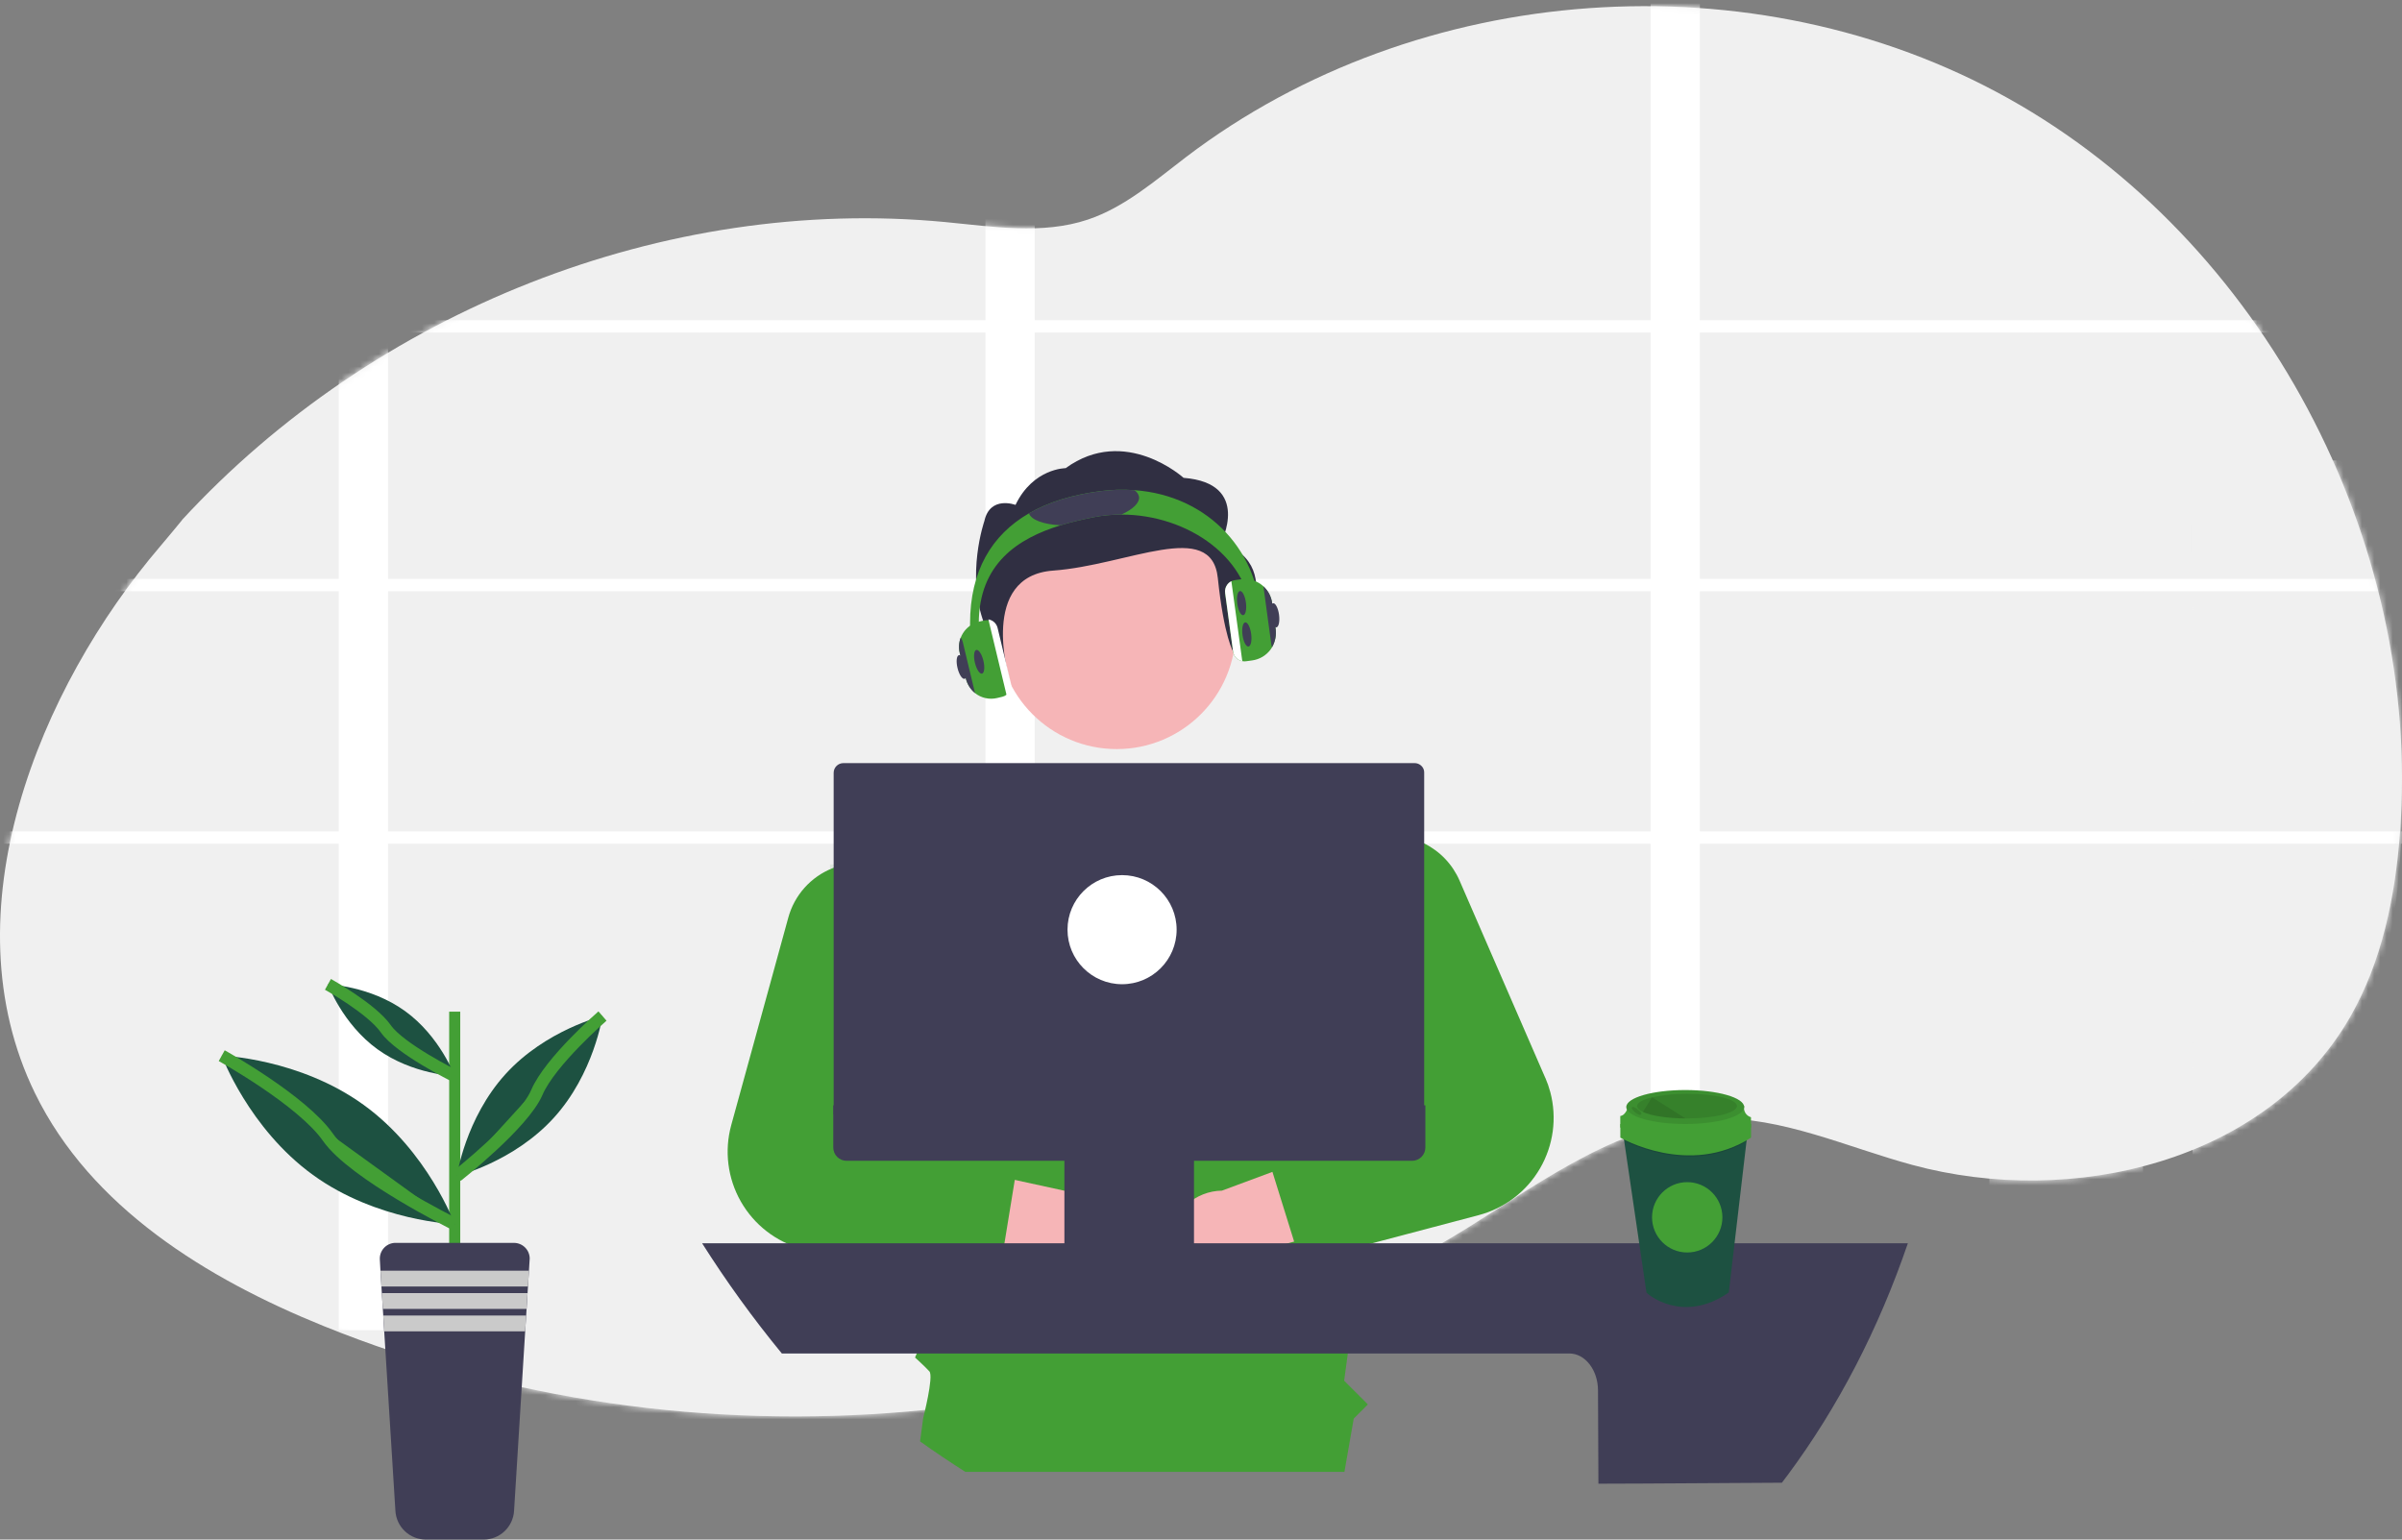
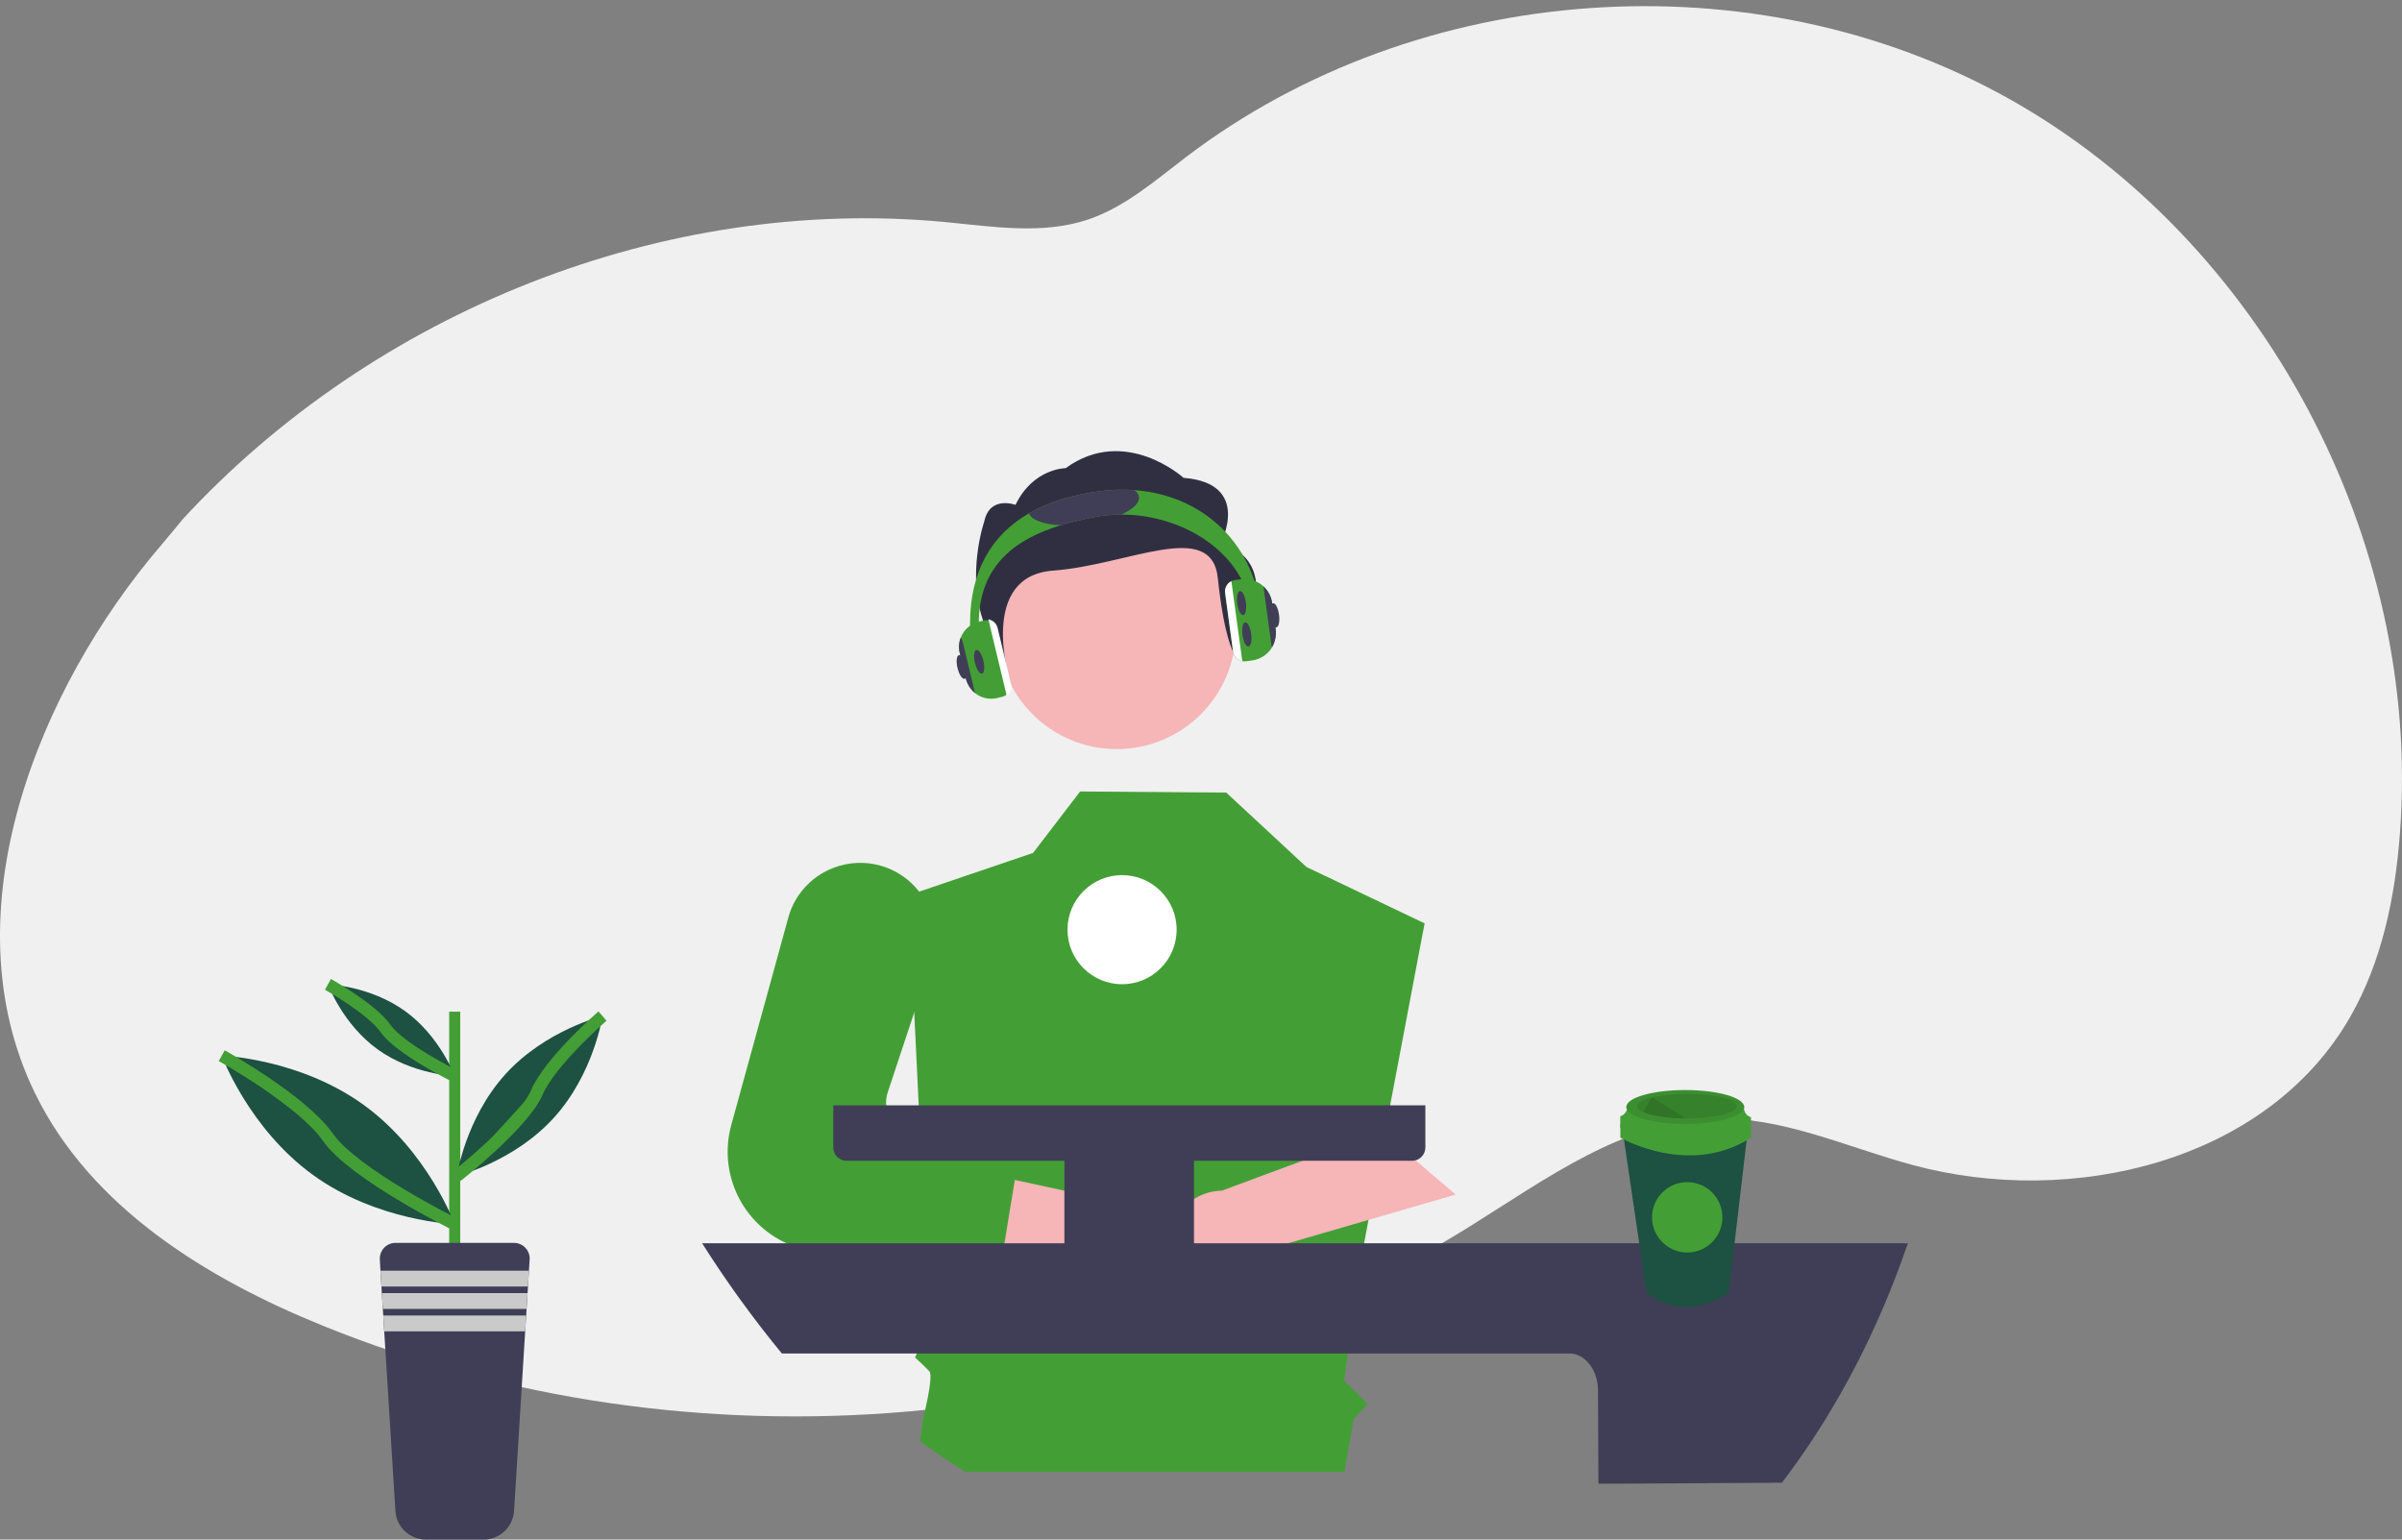
<svg xmlns="http://www.w3.org/2000/svg" width="390" height="250" viewBox="0 0 390 250" fill="none">
  <rect x="0" y="0" width="390" height="250" fill="#808080" stroke="none" />
  <path d="M29.552 84.431C60.789 50.535 107.848 31.71 153.497 36.061C161.232 36.798 169.237 38.125 176.612 35.665C182.626 33.652 187.545 29.325 192.621 25.466C230.332 -3.196 284.747 -7.079 326.039 15.957C367.331 38.993 393.281 87.672 389.665 135.337C388.884 145.694 386.74 156.15 381.59 165.128C368.076 188.679 336.433 196.196 310.487 189.159C299.796 186.263 289.351 181.314 278.289 181.631C263.619 182.027 250.957 191.485 238.462 199.262C183.446 233.464 112.389 239.589 52.476 215.297C33.539 207.619 14.734 196.061 5.683 177.518C-8.655 148.154 6.359 111.699 26.038 88.682C27.229 87.288 28.381 85.877 29.552 84.463" fill="#F0F0F0" />
  <mask id="mask0_869_34739" style="mask-type:alpha" maskUnits="userSpaceOnUse" x="0" y="1" width="390" height="229">
-     <path d="M29.552 84.431C60.789 50.535 107.848 31.71 153.497 36.061C161.232 36.798 169.237 38.125 176.612 35.665C182.626 33.652 187.545 29.325 192.622 25.466C230.332 -3.196 284.747 -7.079 326.039 15.957C367.331 38.993 393.281 87.672 389.665 135.337C388.884 145.694 386.74 156.15 381.59 165.128C368.076 188.68 336.433 196.196 310.487 189.159C299.796 186.263 289.351 181.314 278.289 181.631C263.619 182.027 250.957 191.485 238.462 199.262C183.446 233.464 112.389 239.589 52.476 215.297C33.539 207.619 14.734 196.061 5.683 177.518C-8.655 148.154 6.359 111.699 26.038 88.682C27.229 87.288 28.381 85.877 29.552 84.463" fill="#F0F0F0" />
-   </mask>
+     </mask>
  <g mask="url(#mask0_869_34739)">
    <g style="mix-blend-mode:multiply">
      <path fill-rule="evenodd" clip-rule="evenodd" d="M188.184 55.574H168V96.54V102.5V142H168.319V179.501L168 179.519H168.319V243.388C171.937 243.124 175.545 242.756 179.142 242.284C195.2 240.21 210.936 236.132 225.98 230.144C230.283 228.418 234.5 226.537 238.63 224.5C245.477 221.131 251.321 217.792 257.638 213.511L268.497 205.811V137.215H268.171V118.979H214.814V129.016H188.18V102.5H188.184V55.574Z" fill="#F0F0F0" />
    </g>
    <g style="mix-blend-mode:multiply">
      <path d="M183.812 64H173V76.462H183.812V64Z" fill="#F0F0F0" />
    </g>
    <g style="mix-blend-mode:multiply">
      <path d="M268 137H222V142H268V137Z" fill="#F0F0F0" />
    </g>
    <g style="mix-blend-mode:multiply">
      <path d="M268.656 152.223H222.32V157.866H268.656V152.223Z" fill="#F0F0F0" />
    </g>
    <g style="mix-blend-mode:multiply">
      <path d="M268.656 169H222.32V174.643H268.656V169Z" fill="#F0F0F0" />
    </g>
    <g style="mix-blend-mode:multiply">
      <path fill-rule="evenodd" clip-rule="evenodd" d="M323.485 137V59.773H330.145V47.735H344.473V59.773H347.96V137H348L347.946 200.307C347.857 200.336 347.768 200.365 347.679 200.394C347.364 200.499 347.05 200.602 346.734 200.69C346.188 200.862 345.649 201.014 345.103 201.147L344.781 201.219L344.127 201.372C343.57 201.491 343.035 201.596 342.485 201.676L341.7 201.788L341.071 201.868C341.004 201.876 340.937 201.884 340.869 201.892C340.596 201.926 340.321 201.96 340.051 201.96L339.418 202H337.104C336.822 201.96 336.543 201.96 336.261 201.96C336.175 201.957 336.087 201.949 336 201.941C335.89 201.931 335.78 201.921 335.672 201.921H335.505C335.345 201.888 335.183 201.874 335.021 201.881H334.909C334.548 201.841 334.186 201.788 333.825 201.736L333.824 201.735L332.739 201.557L331.99 201.405C328.961 200.717 325.958 199.678 323 198.296V137H323.485Z" fill="#F0F0F0" />
    </g>
    <g style="mix-blend-mode:multiply">
      <path d="M341.389 62.569H332.269V70.68H341.389V62.569Z" fill="#F0F0F0" />
    </g>
    <g style="mix-blend-mode:multiply">
      <path d="M341.389 81.412H332.269V89.523H341.389V81.412Z" fill="#F0F0F0" />
    </g>
    <g style="mix-blend-mode:multiply">
      <path d="M341.389 100.25H332.269V108.361H341.389V100.25Z" fill="#F0F0F0" />
    </g>
    <g style="mix-blend-mode:multiply">
      <path d="M341.389 119.092H332.269V127.203H341.389V119.092Z" fill="#F0F0F0" />
    </g>
    <g style="mix-blend-mode:multiply">
      <path d="M341.389 137.934H332.269V146.045H341.389V137.934Z" fill="#F0F0F0" />
    </g>
    <g style="mix-blend-mode:multiply">
      <path d="M341.389 156.771H332.269V164.882H341.389V156.771Z" fill="#F0F0F0" />
    </g>
    <g style="mix-blend-mode:multiply">
      <path fill-rule="evenodd" clip-rule="evenodd" d="M126.842 55H126.843V48.975H120.944V38.152C120.757 38.215 120.57 38.279 120.383 38.343C120.059 38.454 119.736 38.565 119.415 38.666V48.975H113.694V53.818H113.693V67.551H100.888V84.938H82V237H158.553V84.974H139.655V67.566H126.842V55Z" fill="#F0F0F0" />
    </g>
    <g style="mix-blend-mode:multiply">
      <path d="M143.879 100.363H134.76V108.474H143.879V100.363Z" fill="#F0F0F0" />
    </g>
    <g style="mix-blend-mode:multiply">
      <path d="M109.055 100.363H99.935V108.474H109.055V100.363Z" fill="#F0F0F0" />
    </g>
    <g style="mix-blend-mode:multiply">
      <path d="M143.879 120.37H134.76V128.481H143.879V120.37Z" fill="#F0F0F0" />
    </g>
    <g style="mix-blend-mode:multiply">
      <path d="M109.055 120.37H99.935V128.481H109.055V120.37Z" fill="#F0F0F0" />
    </g>
    <path opacity="0.1" d="M143.879 140.376H134.76V148.487H143.879V140.376Z" fill="#439F35" />
    <g style="mix-blend-mode:multiply">
      <path d="M109.055 140.376H99.935V148.487H109.055V140.376Z" fill="#F0F0F0" />
    </g>
    <path opacity="0.1" d="M143.879 160.387H134.76V168.498H143.879V160.387Z" fill="#439F35" />
    <g style="mix-blend-mode:multiply">
      <path d="M109.055 160.387H99.935V168.498H109.055V160.387Z" fill="#F0F0F0" />
    </g>
    <path opacity="0.1" d="M143.879 180.394H134.76V188.505H143.879V180.394Z" fill="#439F35" />
    <g style="mix-blend-mode:multiply">
      <path d="M109.055 180.394H99.935V188.505H109.055V180.394Z" fill="#F0F0F0" />
    </g>
    <g style="mix-blend-mode:multiply">
      <path fill-rule="evenodd" clip-rule="evenodd" d="M355.73 95.319V74.76L385.437 74.767C386.472 78.188 387.296 81.666 387.903 85.183C387.921 85.252 387.933 85.323 387.94 85.395C388.024 85.876 388.104 86.358 388.181 86.843C388.236 87.183 388.287 87.512 388.338 87.866C388.378 88.135 388.416 88.405 388.453 88.674C388.473 88.817 388.493 88.96 388.513 89.102C388.553 89.381 388.589 89.662 388.626 89.943C388.643 90.075 388.66 90.208 388.678 90.341C388.71 90.588 388.739 90.836 388.768 91.084C388.787 91.252 388.807 91.42 388.827 91.587C388.879 92.001 388.93 92.451 388.97 92.833C388.979 92.923 388.989 93.014 388.999 93.104C389.03 93.397 389.062 93.692 389.087 93.984C389.087 93.989 389.088 93.995 389.088 94H389.322C389.362 94.658 389.397 96.15 389.431 97.643C389.466 99.13 389.5 100.617 389.54 101.281C389.544 101.354 389.549 101.427 389.553 101.5C389.572 101.793 389.59 102.085 389.59 102.377C389.619 103.006 389.645 103.644 389.667 104.278C389.754 106.562 389.815 108.856 389.862 111.141C389.868 111.48 389.876 111.818 389.885 112.157C389.899 112.717 389.913 113.277 389.913 113.837C389.96 117.3 390 120.769 390 124.214V127.197C390 135.729 389.786 144.312 387.941 152.562C387.929 152.612 387.918 152.663 387.906 152.714C387.879 152.832 387.851 152.951 387.818 153.071C387.691 153.64 387.546 154.209 387.398 154.773C387.043 156.118 386.633 157.441 386.176 158.745C386.161 158.79 386.145 158.836 386.13 158.883C386.103 158.965 386.076 159.048 386.046 159.124C384.558 163.279 382.661 167.173 380.399 170.713C380.339 170.8 380.28 170.892 380.221 170.986C380.198 171.021 380.176 171.057 380.153 171.093C379.591 171.953 379.015 172.808 378.417 173.636C378.317 173.768 378.223 173.897 378.13 174.026C378.04 174.149 377.951 174.272 377.858 174.395C377.351 175.074 376.829 175.74 376.3 176.392C376.269 176.429 376.239 176.466 376.208 176.503C376.133 176.594 376.057 176.686 375.977 176.772C372.076 181.426 367.659 185.322 362.868 188.333C362.567 188.527 362.263 188.717 361.958 188.897C361.096 189.421 360.222 189.919 359.338 190.391L358.776 190.677C357.91 191.126 357.037 191.542 356.156 191.935L356 192V150.449V148.853V95.319H355.73Z" fill="#F0F0F0" />
    </g>
    <g style="mix-blend-mode:multiply">
      <path d="M355.73 85.172V89.813H386.946V85.172H355.73ZM383.837 85.466H386.397V89.523H383.837V85.466ZM380.729 85.466H383.289V89.523H380.729V85.466ZM377.627 85.466H380.187V89.523H377.627V85.466ZM374.519 85.466H377.086V89.523H374.526L374.519 85.466ZM371.414 85.466H373.984V89.523H371.421L371.414 85.466ZM368.306 85.466H370.865V89.523H368.32L368.306 85.466ZM365.197 85.466H367.757V89.523H365.197V85.466ZM362.092 85.466H364.652V89.523H362.092V85.466ZM358.987 85.466H361.547V89.523H358.987V85.466ZM355.883 85.466H358.442V89.523H355.883V85.466Z" fill="#F0F0F0" />
    </g>
    <g style="mix-blend-mode:multiply">
      <path d="M355.73 98.682V103.323H386.946V98.682H355.73ZM383.837 98.975H386.397V103.029H383.837V98.975ZM380.729 98.975H383.289V103.029H380.729V98.975ZM377.627 98.975H380.187V103.029H377.627V98.975ZM374.519 98.975H377.086V103.029H374.526L374.519 98.975ZM371.414 98.975H373.984V103.029H371.421L371.414 98.975ZM368.306 98.975H370.865V103.029H368.32L368.306 98.975ZM365.197 98.975H367.757V103.029H365.197V98.975ZM362.092 98.975H364.652V103.029H362.092V98.975ZM358.987 98.975H361.547V103.029H358.987V98.975ZM355.883 98.975H358.442V103.029H355.883V98.975Z" fill="#F0F0F0" />
    </g>
    <g style="mix-blend-mode:multiply">
      <path d="M355.73 112.191V116.836H386.946V112.198L355.73 112.191ZM383.837 112.482H386.397V116.535H383.837V112.482ZM380.729 112.482H383.289V116.535H380.729V112.482ZM377.627 112.482H380.187V116.535H377.627V112.482ZM374.519 112.482H377.086V116.535H374.526L374.519 112.482ZM371.414 112.482H373.984V116.535H371.421L371.414 112.482ZM368.306 112.482H370.865V116.535H368.32L368.306 112.482ZM365.197 112.482H367.757V116.535H365.197V112.482ZM362.092 112.482H364.652V116.535H362.092V112.482ZM358.987 112.482H361.547V116.535H358.987V112.482ZM355.883 112.482H358.442V116.535H355.883V112.482Z" fill="#F0F0F0" />
    </g>
    <g style="mix-blend-mode:multiply">
      <path d="M355.73 125.688V130.322H386.946V125.688H355.73ZM383.837 125.974H386.397V130.039H383.837V125.974ZM380.729 125.974H383.289V130.039H380.729V125.974ZM377.627 125.974H380.187V130.039H377.627V125.974ZM374.519 125.974H377.086V130.039H374.526L374.519 125.974ZM371.414 125.974H373.984V130.039H371.421L371.414 125.974ZM368.306 125.974H370.865V130.039H368.32L368.306 125.974ZM365.197 125.974H367.757V130.039H365.197V125.974ZM362.092 125.974H364.652V130.039H362.092V125.974ZM358.987 125.974H361.547V130.039H358.987V125.974ZM355.883 125.974H358.442V130.039H355.883V125.974Z" fill="#F0F0F0" />
    </g>
    <g style="mix-blend-mode:multiply">
      <path d="M355.73 139.201V143.857H385.08C385.122 143.765 385.165 143.662 385.204 143.566H383.837V139.495H386.397V140.508C386.546 140.076 386.687 139.64 386.811 139.201H355.73ZM380.729 139.495H383.289V143.549H380.729V139.495ZM377.627 139.495H380.187V143.549H377.627V139.495ZM374.519 139.495H377.086V143.549H374.526L374.519 139.495ZM371.414 139.495H373.984V143.549H371.421L371.414 139.495ZM368.306 139.495H370.865V143.549H368.32L368.306 139.495ZM365.197 139.495H367.757V143.549H365.197V139.495ZM362.092 139.495H364.652V143.549H362.092V139.495ZM358.987 139.495H361.547V143.549H358.987V139.495ZM355.883 139.495H358.442V143.549H355.883V139.495Z" fill="#F0F0F0" />
    </g>
    <g style="mix-blend-mode:multiply">
      <path d="M355.73 153V157.656H385.08C385.122 157.564 385.165 157.461 385.204 157.365H383.837V153.294H386.397V154.306C386.546 153.874 386.687 153.439 386.811 153H355.73ZM380.729 153.294H383.289V157.348H380.729V153.294ZM377.627 153.294H380.187V157.348H377.627V153.294ZM374.519 153.294H377.086V157.348H374.526L374.519 153.294ZM371.414 153.294H373.984V157.348H371.421L371.414 153.294ZM368.306 153.294H370.865V157.348H368.32L368.306 153.294ZM365.197 153.294H367.757V157.348H365.197V153.294ZM362.092 153.294H364.652V157.348H362.092V153.294ZM358.987 153.294H361.547V157.348H358.987V153.294ZM355.883 153.294H358.442V157.348H355.883V153.294Z" fill="#F0F0F0" />
    </g>
    <g style="mix-blend-mode:multiply">
      <path d="M355.73 169V173.638H375.241C375.355 173.542 375.454 173.443 375.556 173.348H374.519V169.294H377.086V171.832L377.635 171.248V169.301H379.33C379.412 169.202 379.49 169.103 379.571 169.011L355.73 169ZM371.414 169.29H373.984V173.348H371.421L371.414 169.29ZM368.306 169.29H370.865V173.348H368.32L368.306 169.29ZM365.197 169.29H367.757V173.348H365.197V169.29ZM362.092 169.29H364.652V173.348H362.092V169.29ZM358.987 169.29H361.547V173.348H358.987V169.29ZM355.883 169.29H358.442V173.348H355.883V169.29Z" fill="#F0F0F0" />
    </g>
    <rect x="-7" y="94" width="402" height="2" fill="white" />
    <rect x="-7" y="135" width="402" height="2" fill="white" />
    <rect x="42" y="52" width="353" height="2" fill="white" />
    <rect x="55" y="46" width="8" height="170" fill="white" />
    <rect x="160" y="24" width="8" height="198" fill="white" />
    <rect x="268" y="-5" width="8" height="227" fill="white" />
  </g>
  <path d="M73.432 204.145V164.777H74.227V204.145H73.432Z" fill="#439F35" stroke="#439F35" />
  <path d="M85.995 204.52L85.882 206.34L85.726 208.907L85.659 209.969L85.499 212.535L85.432 213.598L85.273 216.161L83.464 245.351C83.385 246.607 82.832 247.787 81.916 248.65C81.001 249.513 79.791 249.996 78.532 249.999H69.132C67.874 249.996 66.664 249.513 65.748 248.65C64.832 247.787 64.279 246.607 64.201 245.351L62.381 216.171L62.225 213.608L62.158 212.546L61.995 209.979L61.931 208.917L61.772 206.35L61.673 204.531C61.652 204.195 61.698 203.859 61.807 203.542C61.916 203.224 62.087 202.931 62.31 202.68C62.532 202.428 62.803 202.223 63.104 202.076C63.406 201.929 63.734 201.843 64.07 201.822H64.229H83.45C84.126 201.822 84.775 202.091 85.254 202.568C85.734 203.046 86.004 203.695 86.006 204.371C85.999 204.417 85.995 204.47 85.995 204.52Z" fill="#403E56" />
  <path d="M85.88 206.34L85.725 208.907H61.937L61.781 206.34H85.88Z" fill="#CACACA" />
  <path d="M85.655 209.977L85.499 212.547H62.161L62.002 209.977H85.655Z" fill="#CACACA" />
  <path d="M85.427 213.615L85.271 216.182H62.39L62.23 213.615H85.427Z" fill="#CACACA" />
  <path d="M59.041 179.409C69.481 186.961 73.829 198.778 73.829 198.778C73.829 198.778 61.246 198.346 50.816 190.791C40.386 183.236 36 171.422 36 171.422C36 171.422 48.597 171.854 59.041 179.409Z" fill="#1D5141" />
-   <path d="M36 171.422C36 171.422 49.06 178.673 53.249 184.673C57.437 190.674 73.815 198.778 73.815 198.778" fill="#439F35" />
+   <path d="M36 171.422C36 171.422 49.06 178.673 53.249 184.673" fill="#439F35" />
  <path d="M36 171.422C36 171.422 49.06 178.673 53.249 184.673C57.437 190.674 73.815 198.778 73.815 198.778" stroke="#439F35" stroke-width="2" stroke-miterlimit="10" />
  <path d="M65.777 164.189C71.463 168.3 73.828 174.733 73.828 174.733C73.828 174.733 66.981 174.495 61.295 170.385C55.609 166.275 53.248 159.842 53.248 159.842C53.248 159.842 60.095 160.075 65.777 164.189Z" fill="#1D5141" />
  <path d="M53.248 159.842C53.248 159.842 60.354 163.789 62.637 167.054C64.921 170.318 73.828 174.733 73.828 174.733" fill="#439F35" />
  <path d="M53.248 159.842C53.248 159.842 60.354 163.789 62.637 167.054C64.921 170.318 73.828 174.733 73.828 174.733" stroke="#439F35" stroke-width="2" stroke-miterlimit="10" />
  <path d="M82.089 174.403C75.56 181.579 74.18 190.954 74.18 190.954C74.18 190.954 83.385 188.695 89.913 181.519C96.442 174.343 97.822 164.985 97.822 164.985C97.822 164.985 88.617 167.226 82.089 174.403Z" fill="#1D5141" />
  <path d="M97.822 164.985C97.822 164.985 89.325 172.339 87.155 177.408C84.985 182.478 74.18 190.968 74.18 190.968" fill="#439F35" />
  <path d="M97.822 164.985C97.822 164.985 89.325 172.339 87.155 177.408C84.985 182.478 74.18 190.968 74.18 190.968" stroke="#439F35" stroke-width="2" stroke-miterlimit="10" />
  <path d="M231.313 149.946L231.249 150.271L230.541 153.961L225.712 179.479L225.425 180.984L224.827 184.17L224.016 188.493L222.196 198.098L221.679 200.853L221.485 201.886L221.417 202.24L220.876 205.073L220.713 205.933L219.392 215.701L218.242 224.198L222.094 228.053L219.8 230.351L218.291 238.986V239.007H156.746C154.246 237.423 151.793 235.774 149.385 234.058L149.892 230.266C149.892 230.266 151.633 223.497 150.901 222.69C150.168 221.882 148.571 220.434 148.571 220.434L150.585 215.726L150.869 215.071L150.398 205.345V205.112L150.242 201.901L150.221 201.486L150.189 200.867L149.594 188.507V188.306L149.41 184.56L149.24 180.998L149.169 179.494L148.44 164.465L147.948 154.254L147.52 145.368L149.247 144.784L167.735 138.5L175.375 128.52L191.307 128.64L199.095 128.697L212.12 140.783L215.084 142.199H215.105L217.229 143.216L222.614 145.786L228.311 148.508L231.231 149.903L231.313 149.946Z" fill="#439F35" />
  <path d="M177.424 210.047C176.256 210.501 175.003 210.694 173.753 210.61C172.503 210.527 171.286 210.17 170.189 209.565C169.092 208.96 168.141 208.121 167.404 207.108C166.666 206.095 166.16 204.933 165.921 203.703L135.775 199.426L146.269 187.569L173.282 193.45C175.373 193.185 177.489 193.696 179.228 194.887C180.968 196.077 182.211 197.864 182.721 199.91C183.232 201.955 182.974 204.116 181.998 205.984C181.022 207.853 179.394 209.298 177.424 210.047Z" fill="#F6B5B7" />
  <path d="M163.993 188.494C163.434 187.786 162.643 187.299 161.759 187.117L149.389 184.546L148.122 184.281C147.385 184.126 146.689 183.818 146.079 183.376C145.469 182.935 144.958 182.37 144.581 181.718C144.191 181.031 143.955 180.267 143.891 179.48C143.829 178.762 143.915 178.039 144.142 177.356L148.426 164.441L151.209 156.061C151.541 155.054 151.738 154.007 151.793 152.949C151.948 150.004 151.037 147.102 149.226 144.774C147.636 142.728 145.429 141.248 142.932 140.553C140.436 139.857 137.782 139.983 135.362 140.911L135.146 140.993C133.411 141.685 131.86 142.771 130.617 144.166C129.374 145.561 128.472 147.226 127.984 149.029L124.964 160.029L118.73 182.688C117.581 186.867 118.14 191.332 120.283 195.1C122.427 198.868 125.978 201.63 130.158 202.779C130.954 202.996 131.764 203.153 132.583 203.25L150.398 205.339L158.661 206.298C159.614 206.412 160.575 206.164 161.352 205.601C162.13 205.039 162.667 204.205 162.857 203.264C162.871 203.213 162.881 203.161 162.889 203.108L163.087 201.887L164.765 191.592L164.783 191.489C164.868 190.962 164.842 190.424 164.706 189.908C164.57 189.392 164.327 188.91 163.993 188.494Z" fill="#439F35" />
  <path d="M196.635 210.376C198.846 210.885 201.169 210.496 203.093 209.295C205.018 208.094 206.388 206.178 206.902 203.968C207.015 203.477 207.086 202.977 207.114 202.474L236.354 193.977L224.317 183.71L198.395 193.34C196.284 193.367 194.257 194.169 192.698 195.592C191.139 197.016 190.157 198.962 189.939 201.062C189.721 203.161 190.281 205.268 191.513 206.982C192.746 208.695 194.564 209.897 196.624 210.358L196.635 210.376Z" fill="#F6B5B7" />
-   <path d="M250.89 175.005L236.983 142.997C235.844 140.366 233.807 138.226 231.237 136.957C230.446 136.567 229.615 136.263 228.759 136.05C228.625 136.015 228.49 135.987 228.359 135.962C226.539 135.563 224.651 135.596 222.847 136.061C221.198 136.485 219.657 137.252 218.324 138.312C216.991 139.371 215.896 140.7 215.111 142.211L215.09 142.25C214.213 143.946 213.747 145.824 213.729 147.733C213.71 149.643 214.14 151.529 214.984 153.242L215.157 153.596L224.985 173.334C225.298 173.963 225.484 174.647 225.532 175.348C225.581 176.048 225.49 176.752 225.267 177.417C225.043 178.083 224.691 178.698 224.229 179.228C223.768 179.757 223.207 180.191 222.578 180.503C222.396 180.596 222.208 180.677 222.015 180.744L221.307 180.995L208.933 185.467C208.001 185.799 207.235 186.48 206.795 187.366C206.355 188.253 206.277 189.275 206.575 190.218L206.607 190.317L210.073 201.451C210.073 201.505 210.105 201.554 210.126 201.604C210.157 201.701 210.194 201.796 210.24 201.887C210.61 202.716 211.263 203.385 212.083 203.774C212.903 204.164 213.835 204.248 214.711 204.011L221.413 202.241L222.779 201.887L240.088 197.316C242.163 196.768 244.11 195.817 245.817 194.516C247.525 193.216 248.959 191.592 250.039 189.737C251.118 187.882 251.822 185.833 252.11 183.706C252.397 181.579 252.263 179.417 251.715 177.342C251.502 176.544 251.23 175.762 250.901 175.005H250.89Z" fill="#439F35" />
  <path d="M181.313 121.637C191.988 121.637 200.643 112.983 200.643 102.307C200.643 91.631 191.988 82.977 181.313 82.977C170.637 82.977 161.982 91.631 161.982 102.307C161.982 112.983 170.637 121.637 181.313 121.637Z" fill="#F6B5B7" />
  <path d="M198.239 88.135C198.239 88.135 203.294 78.47 192.171 77.592C192.171 77.592 182.69 68.992 173.024 76.02C173.024 76.02 167.753 76.02 164.882 81.986C164.882 81.986 160.736 80.414 159.822 84.623C159.822 84.623 156.788 93.407 159.822 101.316C162.856 109.225 163.855 110.11 163.855 110.11C163.855 110.11 158.87 93.531 171.003 92.653C183.136 91.775 196.716 84.188 197.729 93.853C198.742 103.518 200.26 105.89 200.26 105.89C200.26 105.89 209.865 92.09 198.239 88.135Z" fill="#302F42" />
  <path d="M207.108 102.034L206.552 97.917C206.47 97.323 206.271 96.752 205.966 96.236C205.661 95.721 205.256 95.271 204.775 94.914C204.294 94.556 203.747 94.298 203.165 94.155C202.583 94.012 201.979 93.986 201.387 94.079L200.502 94.203C200.013 94.27 199.571 94.528 199.272 94.92C198.974 95.312 198.843 95.807 198.908 96.296L200.194 105.784C200.247 106.17 200.421 106.53 200.691 106.813C200.96 107.095 201.311 107.287 201.695 107.359C201.811 107.384 201.93 107.396 202.049 107.394C202.133 107.394 202.217 107.388 202.3 107.377L203.288 107.242C203.892 107.163 204.473 106.961 204.996 106.648C205.519 106.336 205.973 105.92 206.329 105.426C206.403 105.316 206.478 105.207 206.545 105.093C207.072 104.166 207.271 103.088 207.108 102.034Z" fill="#439F35" />
  <path d="M199.931 94.373C199.671 94.5 199.446 94.687 199.273 94.918C199.125 95.113 199.018 95.335 198.957 95.571C198.897 95.808 198.883 96.054 198.919 96.296L200.204 105.784C200.258 106.17 200.431 106.53 200.701 106.813C200.97 107.095 201.321 107.287 201.705 107.359L199.931 94.373Z" fill="white" />
  <path d="M207.108 102.034L206.552 97.917C206.414 96.876 205.912 95.918 205.136 95.212L206.417 104.651C206.438 104.802 206.478 104.951 206.534 105.093C207.065 104.167 207.267 103.089 207.108 102.034Z" fill="#403E56" />
  <path d="M202.709 104.985C203.096 104.933 203.291 104.012 203.144 102.929C202.997 101.846 202.564 101.01 202.176 101.063C201.789 101.116 201.594 102.036 201.741 103.119C201.888 104.202 202.321 105.038 202.709 104.985Z" fill="#403E56" />
  <path d="M201.858 99.895C202.246 99.843 202.441 98.922 202.293 97.839C202.146 96.756 201.713 95.921 201.326 95.973C200.938 96.026 200.743 96.946 200.89 98.029C201.037 99.112 201.471 99.948 201.858 99.895Z" fill="#403E56" />
  <path d="M207.234 101.874C207.622 101.821 207.817 100.901 207.67 99.817C207.523 98.734 207.089 97.899 206.702 97.952C206.314 98.004 206.119 98.925 206.266 100.008C206.413 101.091 206.847 101.926 207.234 101.874Z" fill="#403E56" />
  <path d="M204.752 101.259H203.336C203.336 90.564 192.754 83.557 182.076 83.557C180.523 83.555 178.973 83.705 177.449 84.007C175.736 84.361 173.955 84.761 172.206 85.296C165.313 87.42 158.919 91.495 158.919 101.266C158.913 103.164 159.151 105.055 159.627 106.892L158.257 107.246C157.753 105.29 157.499 103.279 157.503 101.259C157.503 92.72 161.008 86.857 167.062 83.359C170.248 81.518 174.143 80.336 178.579 79.758C180.43 79.511 182.302 79.454 184.165 79.589C196.447 80.463 204.752 89.877 204.752 101.259Z" fill="#439F35" />
  <path d="M182.078 83.557C180.524 83.554 178.974 83.705 177.45 84.007C175.737 84.361 173.956 84.761 172.207 85.295C169.477 85.161 167.47 84.456 167.066 83.366C170.253 81.525 174.147 80.343 178.583 79.765C180.435 79.518 182.307 79.461 184.17 79.595C184.365 79.709 184.535 79.862 184.667 80.045C184.8 80.228 184.892 80.436 184.938 80.657C185.073 81.645 183.95 82.693 182.078 83.557Z" fill="#403E56" />
  <path d="M164.015 111.069L161.848 102.013C161.77 101.686 161.598 101.39 161.352 101.161C161.106 100.932 160.799 100.78 160.468 100.724C160.374 100.71 160.279 100.703 160.184 100.703C160.051 100.704 159.918 100.72 159.788 100.749L158.945 100.954C158.407 101.083 157.899 101.317 157.452 101.642C157.004 101.967 156.624 102.377 156.335 102.849C156.046 103.321 155.852 103.845 155.765 104.392C155.679 104.938 155.701 105.497 155.83 106.035L156.8 110.11C157.023 111.066 157.554 111.923 158.312 112.549C158.812 112.947 159.396 113.225 160.02 113.362C160.644 113.499 161.291 113.493 161.912 113.342L162.755 113.14C162.976 113.086 163.184 112.988 163.367 112.854C163.641 112.655 163.849 112.379 163.964 112.061C164.08 111.743 164.097 111.397 164.015 111.069Z" fill="#439F35" />
  <path d="M159.445 109.383C159.826 109.291 159.926 108.356 159.671 107.293C159.415 106.23 158.9 105.443 158.519 105.535C158.139 105.626 158.038 106.562 158.294 107.624C158.55 108.687 159.065 109.474 159.445 109.383Z" fill="#403E56" />
  <path d="M156.618 110.233C156.998 110.142 157.099 109.206 156.844 108.144C156.588 107.081 156.072 106.294 155.692 106.385C155.312 106.477 155.211 107.412 155.467 108.475C155.722 109.538 156.238 110.325 156.618 110.233Z" fill="#403E56" />
  <path d="M164.152 111.033L161.975 101.967C161.89 101.613 161.702 101.292 161.436 101.045C161.169 100.797 160.836 100.634 160.477 100.575L163.451 112.945C163.743 112.731 163.966 112.435 164.09 112.095C164.215 111.755 164.237 111.386 164.152 111.033Z" fill="white" />
  <path d="M156.317 104.243C156.26 103.986 156.146 103.744 155.985 103.535C155.681 104.326 155.626 105.19 155.825 106.013L156.799 110.11C157.022 111.066 157.553 111.923 158.311 112.549L156.317 104.243Z" fill="#403E56" />
  <path d="M259.459 225.791L259.526 240.926L266.628 240.901C274.181 240.866 281.742 240.821 289.312 240.767C289.644 240.335 289.97 239.903 290.296 239.468C298.439 228.493 305.024 215.786 309.768 201.887H114C117.942 208.112 122.264 214.088 126.944 219.78H254.814C257.381 219.787 259.456 222.474 259.459 225.791Z" fill="#403E56" />
-   <path d="M231.057 124.721C230.92 124.476 230.72 124.272 230.478 124.131C230.236 123.989 229.96 123.916 229.68 123.917H136.922C136.507 123.919 136.11 124.085 135.817 124.379C135.523 124.672 135.358 125.07 135.357 125.485V180.984H231.237V125.468C231.244 125.207 231.181 124.95 231.057 124.721Z" fill="#403E56" />
  <path d="M135.295 179.479V186.33C135.294 186.614 135.35 186.896 135.458 187.158C135.567 187.421 135.726 187.66 135.927 187.861C136.128 188.062 136.367 188.221 136.629 188.33C136.892 188.438 137.174 188.494 137.458 188.493H172.822V202.014H172.362C172.325 202.013 172.288 202.02 172.254 202.034C172.22 202.048 172.188 202.069 172.162 202.095C172.136 202.121 172.115 202.152 172.101 202.186C172.086 202.22 172.079 202.257 172.079 202.294V203.221C172.08 203.296 172.11 203.367 172.163 203.419C172.216 203.471 172.288 203.501 172.362 203.501H194.33C194.405 203.501 194.476 203.471 194.529 203.419C194.582 203.367 194.612 203.296 194.613 203.221V202.279C194.613 202.242 194.606 202.206 194.592 202.172C194.577 202.137 194.556 202.106 194.53 202.08C194.504 202.054 194.473 202.034 194.438 202.02C194.404 202.006 194.367 201.999 194.33 202H193.863V188.493H229.266C229.551 188.494 229.832 188.438 230.095 188.33C230.357 188.221 230.596 188.062 230.797 187.861C230.998 187.66 231.157 187.421 231.266 187.158C231.374 186.896 231.43 186.614 231.429 186.33V179.479H135.295Z" fill="#403E56" />
  <path d="M182.184 159.819C187.076 159.819 191.042 155.854 191.042 150.962C191.042 146.069 187.076 142.104 182.184 142.104C177.292 142.104 173.326 146.069 173.326 150.962C173.326 155.854 177.292 159.819 182.184 159.819Z" fill="white" />
  <path d="M283.745 183.852L283.568 185.367L280.693 209.87C273.202 215.092 267.378 210.072 267.325 209.87L263.707 185.25L263.501 183.834L283.745 183.852Z" fill="#1D5141" />
-   <path opacity="0.1" d="M283.745 183.852L283.568 185.367C275.128 190.274 266.125 186.454 263.707 185.25L263.501 183.834L283.745 183.852Z" fill="#010101" />
  <path d="M263.085 182.521V184.73C263.085 184.73 274.248 191.219 284.306 184.73V182.521H263.085Z" fill="#439F35" />
  <path d="M264.375 179.6C264.375 179.6 264.05 181.09 263.076 181.221V183.105H284.297V181.416C283.918 181.308 283.594 181.061 283.389 180.724C283.184 180.387 283.114 179.986 283.192 179.6H264.375Z" fill="#439F35" />
  <path d="M273.622 182.521C278.907 182.521 283.192 181.286 283.192 179.763C283.192 178.24 278.907 177.005 273.622 177.005C268.337 177.005 264.053 178.24 264.053 179.763C264.053 181.286 268.337 182.521 273.622 182.521Z" fill="#439F35" />
  <path opacity="0.1" d="M273.622 182.521C278.907 182.521 283.192 181.286 283.192 179.763C283.192 178.24 278.907 177.005 273.622 177.005C268.337 177.005 264.053 178.24 264.053 179.763C264.053 181.286 268.337 182.521 273.622 182.521Z" fill="#010101" />
  <path opacity="0.1" d="M282.024 179.6C282.024 180.704 278.395 181.611 273.913 181.611H273.676C270.667 181.589 268.068 181.168 266.74 180.549C266.142 180.265 265.802 179.947 265.802 179.607C265.802 179.044 266.73 178.545 268.234 178.191C270.101 177.781 272.009 177.588 273.92 177.614C278.395 177.589 282.024 178.488 282.024 179.6Z" fill="#010101" />
  <path opacity="0.1" d="M273.676 181.625C270.667 181.604 268.068 181.183 266.741 180.563L268.228 178.177L273.676 181.625Z" fill="#010101" />
-   <path opacity="0.1" d="M265.212 179.756C265.095 179.731 264.943 179.756 264.921 179.887C264.918 179.944 264.933 180.001 264.964 180.049C265.219 180.451 265.589 180.767 266.026 180.956C266.1 180.998 266.182 181.024 266.267 181.034C266.311 181.039 266.355 181.03 266.395 181.009C266.434 180.989 266.466 180.956 266.486 180.917C266.501 180.885 266.509 180.85 266.509 180.814C266.509 180.779 266.501 180.744 266.486 180.712C266.418 180.591 266.324 180.488 266.21 180.411C265.888 180.18 265.583 179.819 265.212 179.756Z" fill="#010101" />
  <path d="M273.945 203.38C277.099 203.38 279.656 200.823 279.656 197.67C279.656 194.516 277.099 191.959 273.945 191.959C270.791 191.959 268.234 194.516 268.234 197.67C268.234 200.823 270.791 203.38 273.945 203.38Z" fill="#439F35" />
</svg>